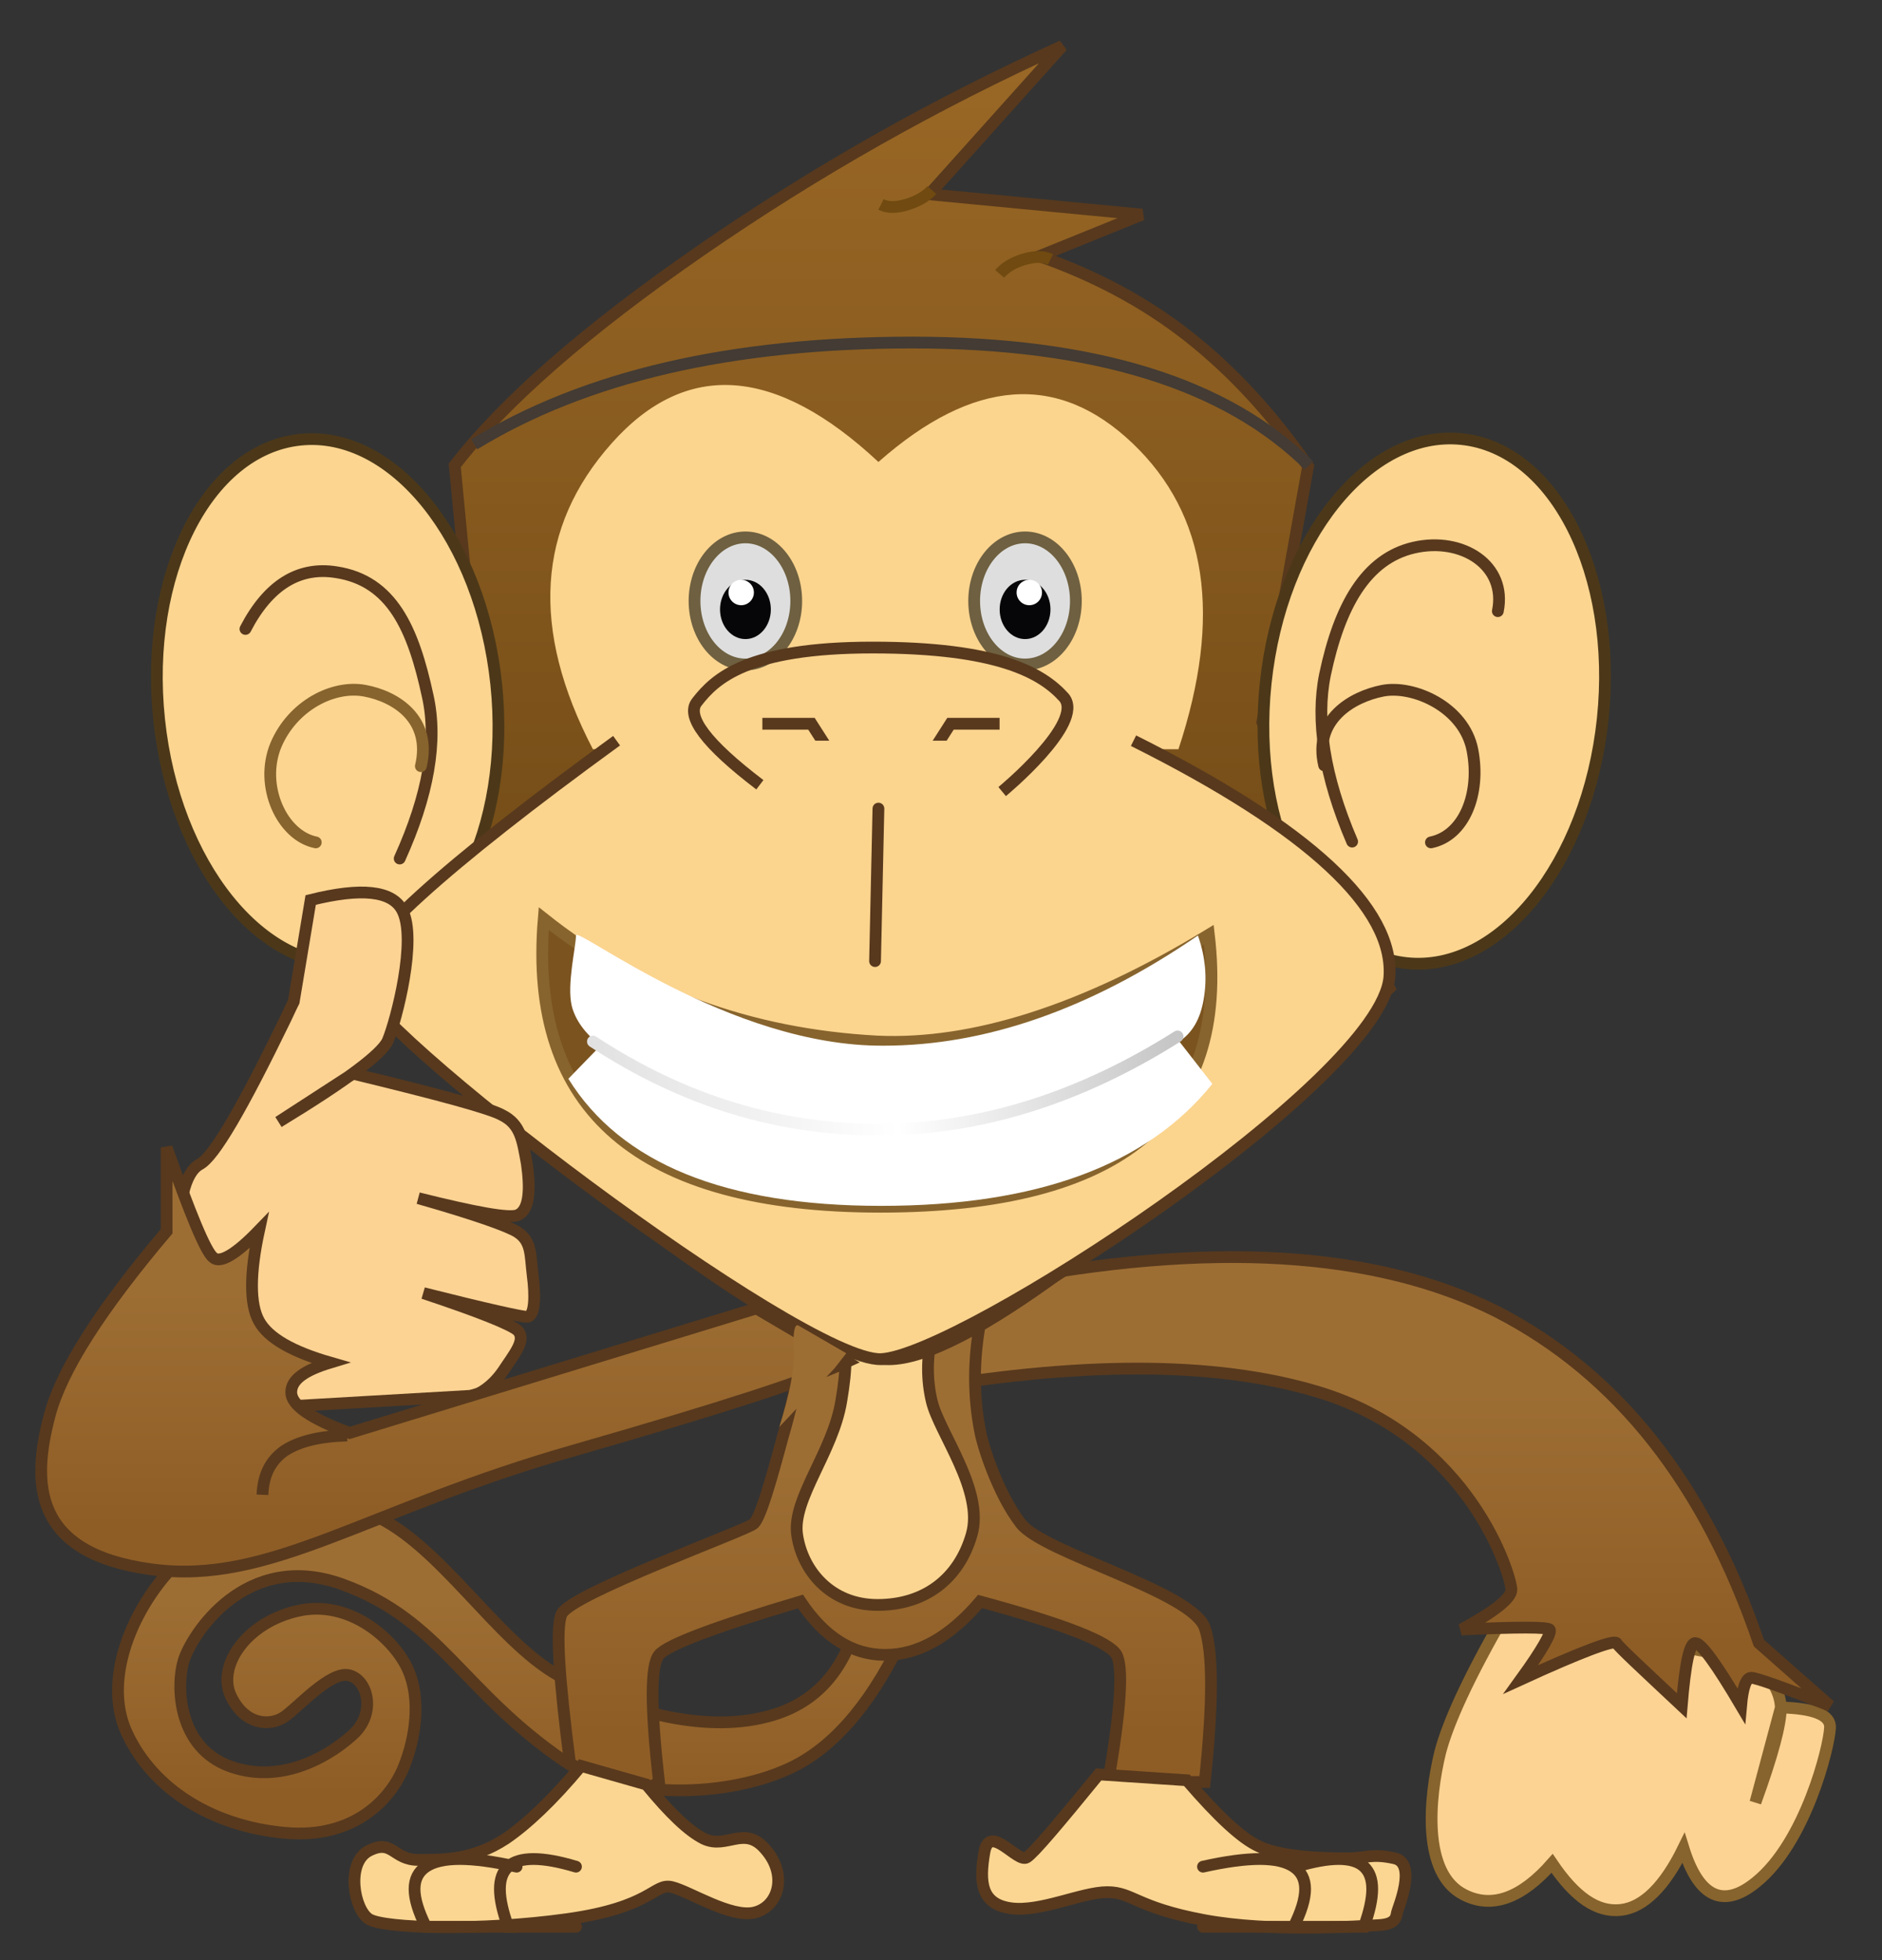
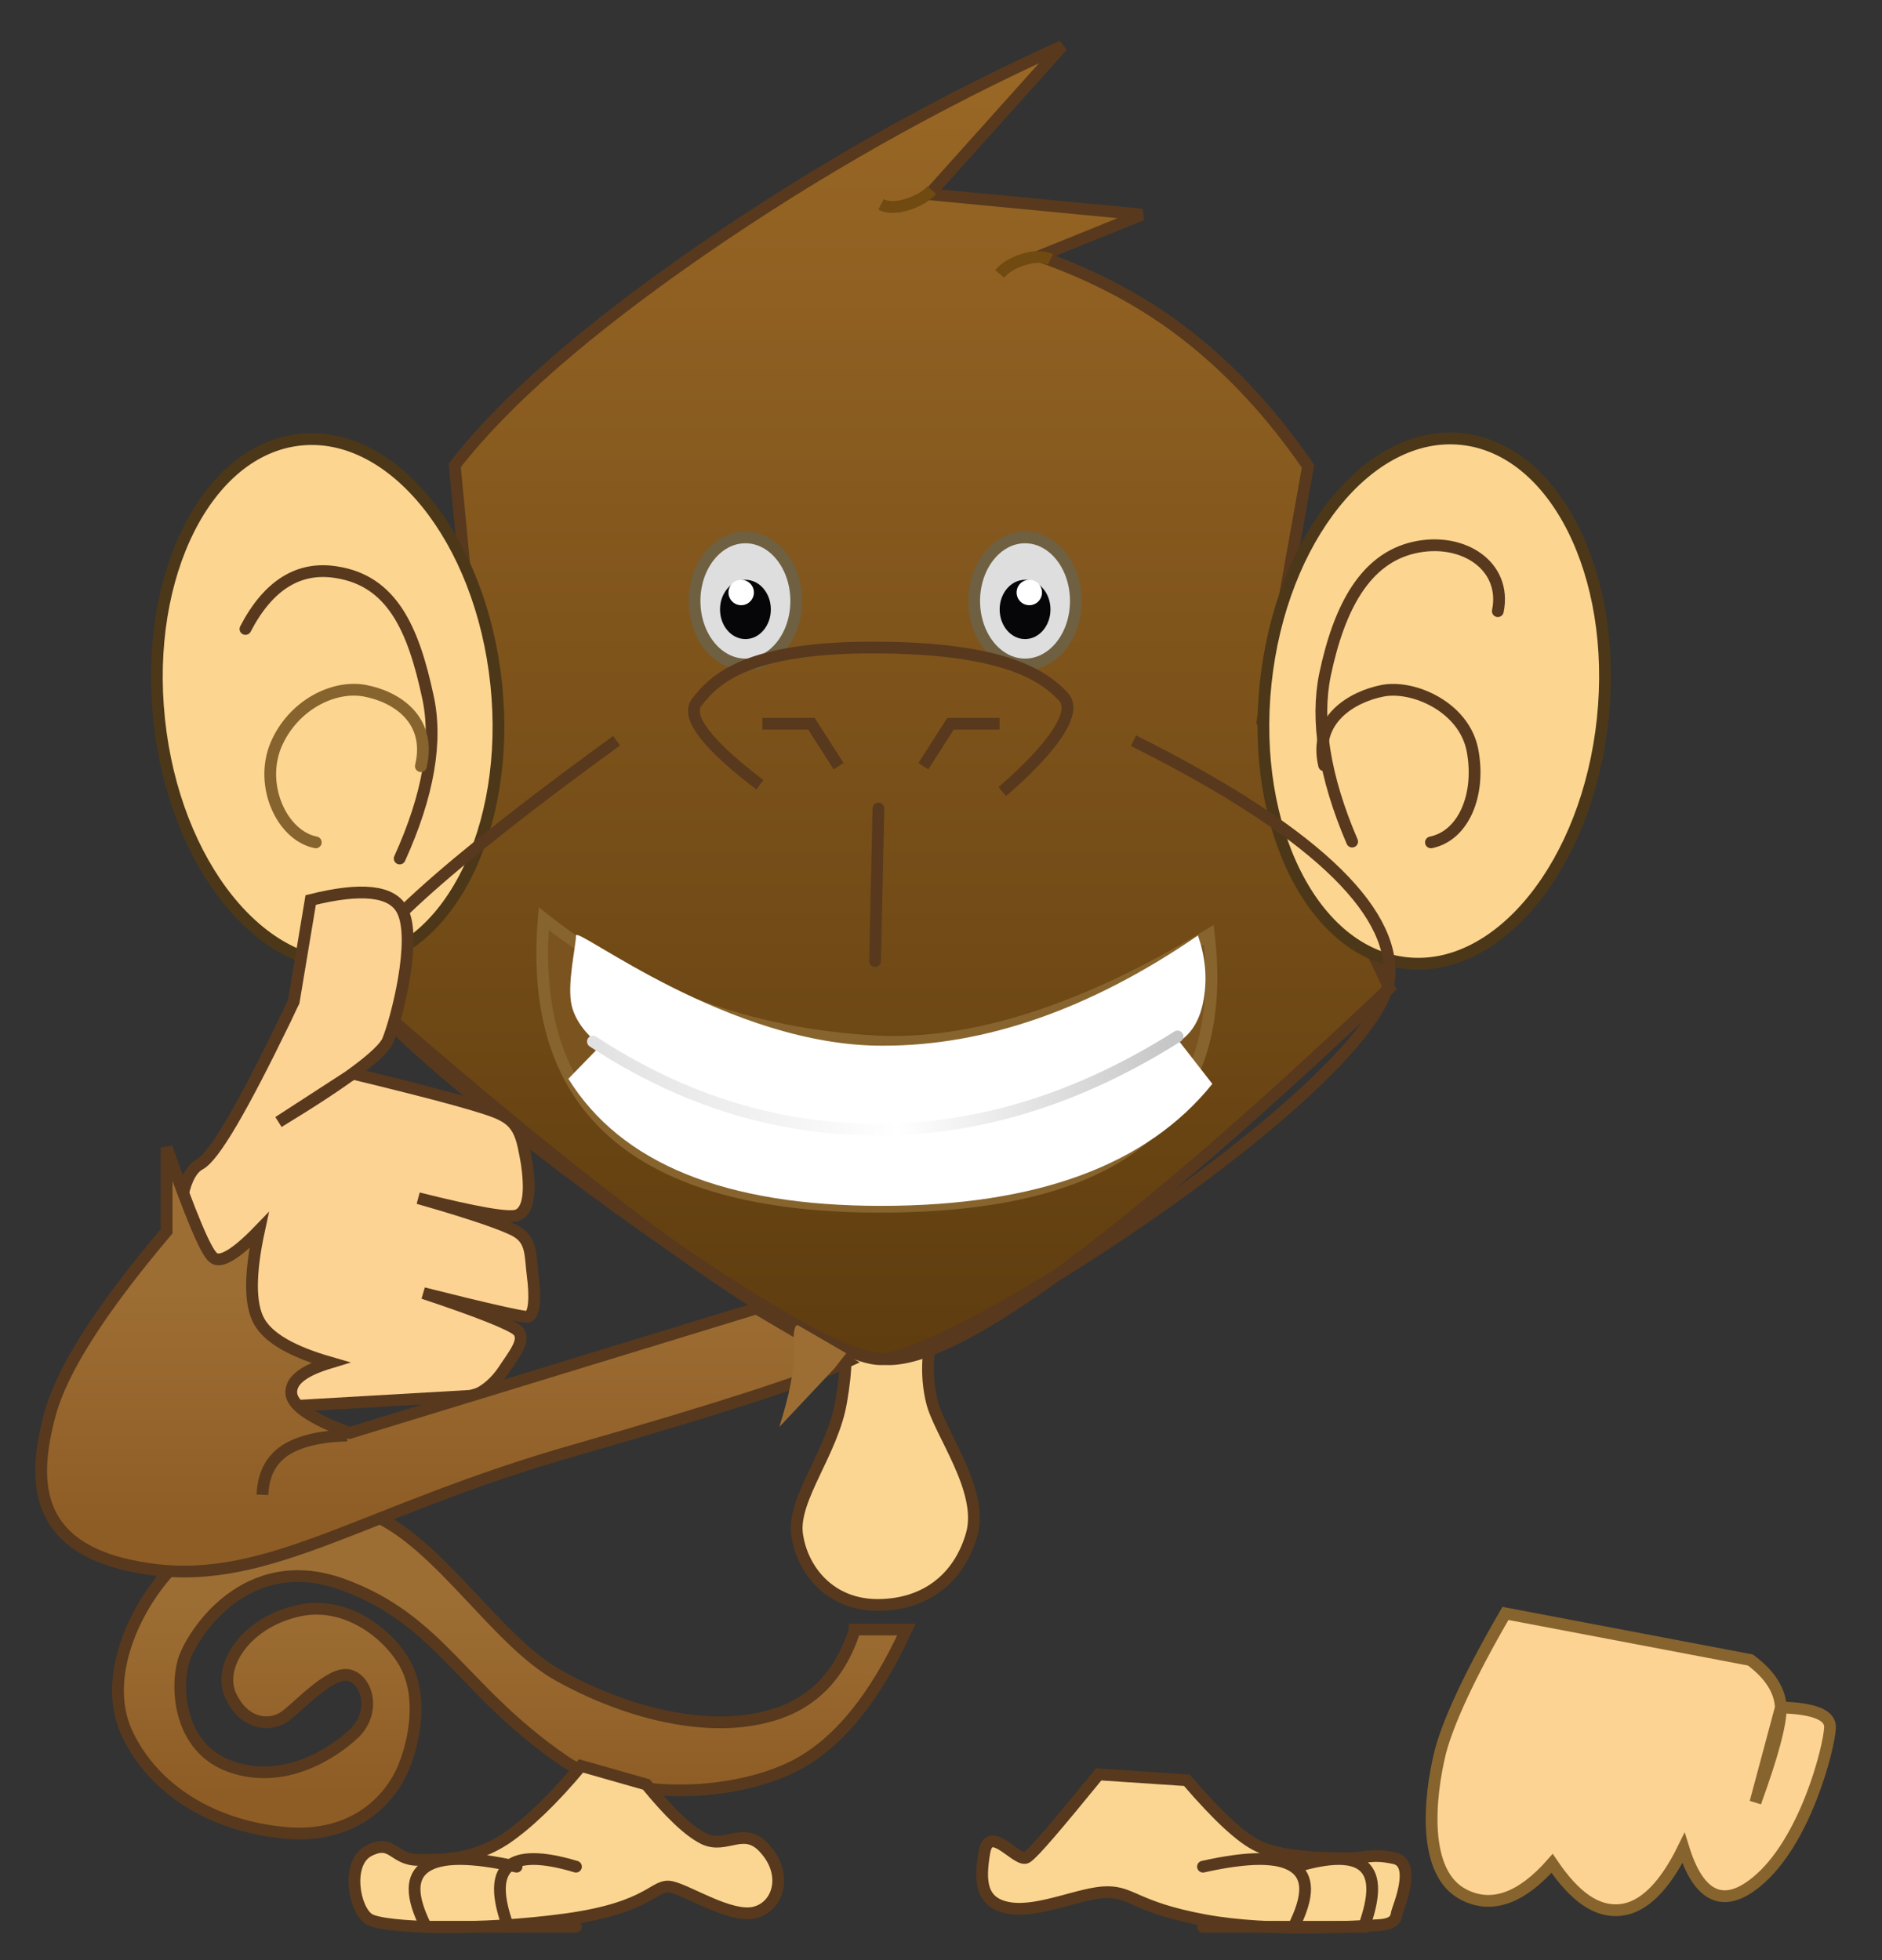
<svg xmlns="http://www.w3.org/2000/svg" width="24" height="25" viewBox="0 0 24 25">
  <rect x="0" y="0" width="24" height="25" fill="#333333" stroke="none" />
  <defs>
    <linearGradient id="small_monkey-a" x1="50%" x2="50%" y1="32.487%" y2="86.999%">
      <stop offset="0%" stop-color="#9D6E34" />
      <stop offset="100%" stop-color="#8E5D26" />
    </linearGradient>
    <linearGradient id="small_monkey-b" x1="50.025%" x2="50.025%" y1="32.349%" y2="86.818%">
      <stop offset="0%" stop-color="#9D6E34" />
      <stop offset="100%" stop-color="#8E5D26" />
    </linearGradient>
    <linearGradient id="small_monkey-c" x1="50.053%" x2="50.053%" y1="32.396%" y2="86.961%">
      <stop offset="0%" stop-color="#9D6E34" />
      <stop offset="100%" stop-color="#8E5D26" />
    </linearGradient>
    <linearGradient id="small_monkey-d" x1="50.003%" x2="50.003%" y1="-.029%" y2="99.971%">
      <stop offset="0%" stop-color="#9A6826" />
      <stop offset="100%" stop-color="#5F3D0F" />
    </linearGradient>
    <linearGradient id="small_monkey-e" x1="50.053%" x2="50.053%" y1="32.273%" y2="86.679%">
      <stop offset="0%" stop-color="#9D6E34" />
      <stop offset="100%" stop-color="#8E5D26" />
    </linearGradient>
    <linearGradient id="small_monkey-f" x1=".008%" x2="99.394%" y1="50.036%" y2="48.773%">
      <stop offset="0%" stop-color="#E1E1E1" />
      <stop offset="51.92%" stop-color="#FFF" />
      <stop offset="100%" stop-color="#C6C6C6" />
    </linearGradient>
  </defs>
  <g fill="none" fill-rule="evenodd">
    <path fill="#FDD394" stroke="#87642D" stroke-width=".15" d="M19.198,20.578 C18.734,21.378 18.464,21.972 18.366,22.35 C18.226,22.923 18.129,23.895 18.669,24.166 C19.026,24.349 19.404,24.209 19.793,23.766 C20.085,24.198 20.366,24.393 20.668,24.36 C20.96,24.328 21.23,24.058 21.468,23.571 C21.662,24.198 21.976,24.349 22.397,24.004 C23.024,23.496 23.326,22.285 23.337,22.037 C23.348,21.875 23.132,21.788 22.71,21.778 L22.386,22.988 C22.602,22.393 22.71,21.994 22.71,21.778 C22.7,21.561 22.57,21.356 22.321,21.172 L19.198,20.578 Z" />
-     <path fill="url(#small_monkey-a)" stroke="#58391D" stroke-width=".15" d="M12.737,16.353 C15.428,15.823 17.546,15.953 19.091,16.731 C20.625,17.52 21.738,18.925 22.43,20.956 L23.337,21.756 C22.732,21.518 22.397,21.399 22.332,21.399 C22.268,21.399 22.224,21.518 22.203,21.756 C21.89,21.226 21.695,20.956 21.619,20.956 C21.544,20.956 21.49,21.226 21.446,21.756 C20.928,21.27 20.647,21.01 20.614,20.956 C20.582,20.913 20.171,21.064 19.393,21.421 C19.674,21.032 19.793,20.816 19.761,20.783 C19.728,20.751 19.35,20.751 18.637,20.783 C19.058,20.556 19.274,20.384 19.274,20.275 C19.274,20.113 18.756,18.33 16.789,17.747 C15.482,17.358 13.742,17.358 11.559,17.747 L12.737,16.353 Z" />
    <path fill="url(#small_monkey-b)" stroke="#58391D" stroke-width=".15" d="M10.899,20.794 C10.705,21.388 10.338,21.755 9.776,21.896 C8.944,22.112 7.906,21.809 7.117,21.366 C6.329,20.923 5.615,19.702 4.762,19.324 C3.908,18.946 2.936,19.324 2.341,19.854 C1.747,20.383 1.282,21.377 1.617,22.101 C1.952,22.825 2.709,23.29 3.627,23.376 C4.546,23.463 5,22.912 5.151,22.533 C5.302,22.155 5.367,21.669 5.205,21.301 C5.043,20.923 4.47,20.394 3.8,20.545 C3.13,20.696 2.763,21.258 2.946,21.636 C3.13,22.015 3.454,22.015 3.627,21.896 C3.8,21.777 4.211,21.312 4.448,21.366 C4.686,21.42 4.794,21.831 4.524,22.101 C4.254,22.36 3.627,22.771 2.946,22.533 C2.266,22.296 2.244,21.507 2.341,21.183 C2.439,20.858 3.13,19.756 4.373,20.21 C5.615,20.664 5.886,21.561 7.193,22.458 C7.917,22.955 9.3,22.944 10.132,22.523 C10.683,22.241 11.159,21.658 11.559,20.783 L10.899,20.783 L10.899,20.794 Z" />
-     <path fill="url(#small_monkey-c)" stroke="#58391D" stroke-width=".15" d="M10.208,17.303 C10.165,17.617 10.089,17.963 9.981,18.33 C9.83,18.892 9.7,19.346 9.614,19.432 C9.527,19.519 7.269,20.329 7.161,20.588 C7.085,20.761 7.128,21.399 7.269,22.49 L8.036,22.944 L8.404,22.728 C8.295,21.777 8.295,21.237 8.404,21.107 C8.512,20.977 9.117,20.75 10.208,20.426 C10.511,20.88 10.867,21.107 11.289,21.107 C11.71,21.107 12.11,20.88 12.499,20.426 C13.579,20.718 14.152,20.945 14.239,21.107 C14.325,21.269 14.293,21.809 14.131,22.728 L14.368,22.944 L14.822,22.728 L15.363,22.728 C15.47,21.723 15.47,21.075 15.363,20.761 C15.2,20.297 13.309,19.81 13.018,19.432 C12.726,19.054 12.531,18.438 12.499,18.254 C12.412,17.811 12.412,17.347 12.499,16.871 L10.208,16.688 L10.208,17.303 Z" />
    <path fill="#FBD692" stroke="#58391D" stroke-width=".15" d="M10.727 17.012C10.802 17.152 10.802 17.444 10.727 17.876 10.619 18.524 10.1 19.119 10.165 19.573 10.23 20.026 10.586 20.47 11.191 20.47 11.796 20.47 12.229 20.135 12.391 19.573 12.553 19.011 11.98 18.276 11.883 17.876 11.818 17.606 11.818 17.325 11.883 17.012L10.727 17.012zM14.011 22.631C13.482 23.279 13.18 23.636 13.093 23.69 12.974 23.765 12.618 23.247 12.553 23.625 12.488 24.003 12.509 24.284 12.888 24.338 13.266 24.392 13.795 24.133 14.12 24.133 14.444 24.133 14.487 24.327 15.351 24.489 16.216 24.651 17.351 24.565 17.577 24.554 17.804 24.544 17.804 24.446 17.815 24.392 17.826 24.338 18.075 23.765 17.783 23.701 17.491 23.636 17.415 23.701 17.199 23.701 16.983 23.701 16.367 23.701 16.054 23.549 15.838 23.452 15.535 23.171 15.135 22.706L14.011 22.631zM8.242 22.76C8.544 23.128 8.782 23.355 8.976 23.452 9.268 23.592 9.495 23.268 9.765 23.592 10.046 23.916 9.927 24.316 9.625 24.392 9.322 24.468 8.793 24.122 8.566 24.068 8.339 24.014 8.317 24.327 7.226 24.478 6.134 24.63 4.903 24.597 4.708 24.478 4.514 24.36 4.406 23.754 4.708 23.603 5.011 23.452 5.011 23.722 5.335 23.722 5.659 23.722 6.037 23.722 6.448 23.452 6.718 23.268 7.042 22.965 7.41 22.523L8.242 22.76z" />
    <path fill="url(#small_monkey-d)" stroke="#58391D" stroke-width=".15" d="M5.799,5.936 C6.426,5.125 7.474,4.207 8.944,3.191 C10.414,2.175 11.948,1.311 13.547,0.587 L11.851,2.478 L14.563,2.737 L13.255,3.267 C13.958,3.515 14.595,3.85 15.157,4.293 C15.719,4.736 16.227,5.287 16.681,5.947 L16.097,9.21 L17.718,12.603 C14.39,15.758 12.261,17.336 11.332,17.336 C10.403,17.336 8.133,15.758 4.535,12.603 L6.113,9.21 L5.799,5.936 Z" />
    <path fill="#FCD591" fill-rule="nonzero" stroke="#4C3818" stroke-width=".15" d="M20.439 9.168C20.633 7.322 19.828 5.725 18.641 5.6 17.454 5.475 16.334 6.871 16.14 8.716 15.946 10.562 16.751 12.16 17.938 12.284 19.125 12.409 20.245 11.014 20.439 9.168zM4.53 12.292C5.717 12.168 6.522 10.57 6.328 8.724 6.134 6.879 5.015 5.483 3.828 5.608 2.64 5.733 1.835 7.33 2.029 9.176 2.223 11.022 3.343 12.417 4.53 12.292z" />
    <path stroke="#58391D" stroke-linecap="round" stroke-width=".15" d="M19.101 7.795C19.22 7.211 18.647 6.844 18.032 6.984 17.416 7.125 17.081 7.73 16.897 8.605 16.778 9.188 16.886 9.902 17.243 10.734M3.13 8.022C3.422 7.46 3.811 7.222 4.287 7.298 5 7.406 5.27 8.022 5.454 8.876 5.583 9.448 5.464 10.14 5.097 10.95" />
    <path stroke="#58391D" stroke-linecap="round" stroke-width=".15" d="M18.248,10.744 C18.669,10.658 18.885,10.128 18.777,9.566 C18.669,9.015 18.021,8.734 17.632,8.81 C17.243,8.886 16.746,9.177 16.886,9.761" />
    <path stroke="#87642D" stroke-linecap="round" stroke-width=".15" d="M4.027,10.744 C3.595,10.658 3.303,10.02 3.519,9.501 C3.735,8.994 4.254,8.734 4.654,8.81 C5.054,8.885 5.508,9.177 5.367,9.772" />
-     <path fill="#FBD48E" d="M7.561,9.556 C6.761,8.021 6.848,6.724 7.799,5.655 C8.749,4.585 9.895,4.671 11.202,5.892 C12.413,4.823 13.493,4.747 14.444,5.655 C15.395,6.562 15.589,7.859 15.028,9.556" />
    <path fill="#DEDEDE" fill-rule="nonzero" stroke="#6E6040" stroke-width=".15" d="M9.506 8.475C9.864 8.475 10.154 8.113 10.154 7.665 10.154 7.217 9.864 6.854 9.506 6.854 9.148 6.854 8.857 7.217 8.857 7.665 8.857 8.113 9.148 8.475 9.506 8.475zM13.072 8.475C13.43 8.475 13.72 8.113 13.72 7.665 13.72 7.217 13.43 6.854 13.072 6.854 12.714 6.854 12.423 7.217 12.423 7.665 12.423 8.113 12.714 8.475 13.072 8.475z" />
    <path fill="#060608" fill-rule="nonzero" d="M9.506 8.151C9.685 8.151 9.83 7.982 9.83 7.773 9.83 7.564 9.685 7.395 9.506 7.395 9.327 7.395 9.182 7.564 9.182 7.773 9.182 7.982 9.327 8.151 9.506 8.151zM13.072 8.151C13.251 8.151 13.396 7.982 13.396 7.773 13.396 7.564 13.251 7.395 13.072 7.395 12.893 7.395 12.748 7.564 12.748 7.773 12.748 7.982 12.893 8.151 13.072 8.151z" />
    <polyline stroke="#58391D" stroke-width=".15" points="10.694 9.772 10.348 9.231 9.722 9.231" />
    <polyline stroke="#58391D" stroke-width=".15" points="11.775 9.772 12.121 9.231 12.747 9.231" />
-     <path fill="#FBD48E" d="M14.455,9.447 C16.703,10.571 17.783,11.587 17.718,12.462 C17.61,13.791 12.24,17.292 11.235,17.335 C10.23,17.368 4.535,13.056 4.535,12.462 C4.535,12.073 5.648,11.057 7.863,9.447" />
    <path stroke="#58391D" stroke-width=".15" d="M14.455,9.447 C16.703,10.571 17.783,11.587 17.718,12.462 C17.61,13.791 12.24,17.292 11.235,17.335 C10.23,17.368 4.535,13.056 4.535,12.462 C4.535,12.073 5.648,11.057 7.863,9.447" />
    <line x1="11.202" x2="11.159" y1="10.313" y2="12.258" stroke="#58391D" stroke-linecap="round" stroke-width=".15" />
    <path stroke="#58391D" stroke-width=".15" d="M12.78,10.096 C12.78,10.096 13.839,9.221 13.569,8.896 C13.288,8.583 12.726,8.259 11.127,8.259 C9.527,8.259 9.117,8.659 8.89,8.95 C8.739,9.134 9.009,9.491 9.69,10.009" />
    <path fill="#FFF" fill-rule="nonzero" d="M9.452 7.719C9.541 7.719 9.614 7.646 9.614 7.557 9.614 7.467 9.541 7.395 9.452 7.395 9.362 7.395 9.29 7.467 9.29 7.557 9.29 7.646 9.362 7.719 9.452 7.719zM13.126 7.719C13.216 7.719 13.288 7.646 13.288 7.557 13.288 7.467 13.216 7.395 13.126 7.395 13.036 7.395 12.964 7.467 12.964 7.557 12.964 7.646 13.036 7.719 13.126 7.719z" />
    <path stroke="#58391D" stroke-linecap="round" stroke-width=".15" d="M15.341 24.575L16.497 24.575C16.692 24.186 16.692 23.938 16.497 23.808 16.302 23.678 15.924 23.678 15.341 23.808M6.588 24.575L5.432 24.575C5.238 24.186 5.238 23.938 5.432 23.808 5.627 23.678 6.005 23.678 6.588 23.808" />
    <path stroke="#58391D" stroke-linecap="round" stroke-width=".15" d="M16.529 24.575L17.394 24.575C17.534 24.186 17.534 23.938 17.394 23.808 17.253 23.678 16.962 23.678 16.529 23.808M7.345 24.575L6.48 24.575C6.34 24.186 6.34 23.938 6.48 23.808 6.621 23.678 6.913 23.678 7.345 23.808" />
    <path fill="#FDD394" stroke="#58391D" stroke-width=".15" d="M2.266,16.039 C2.266,15.347 2.352,14.958 2.547,14.85 C2.73,14.753 3.087,14.137 3.638,13.002 C3.66,12.959 3.692,12.883 3.746,12.775 L3.962,11.479 C4.61,11.317 5,11.36 5.129,11.608 C5.324,11.976 5.054,13.013 4.945,13.273 C4.87,13.445 4.405,13.791 3.552,14.31 L4.502,13.694 C5.615,13.964 6.253,14.137 6.404,14.223 C6.642,14.342 6.664,14.548 6.718,14.839 C6.761,15.142 6.761,15.434 6.599,15.499 C6.491,15.542 6.069,15.466 5.334,15.282 C6.058,15.488 6.48,15.639 6.599,15.715 C6.782,15.834 6.761,16.006 6.793,16.266 C6.826,16.514 6.826,16.795 6.718,16.795 C6.653,16.795 6.21,16.698 5.399,16.493 C6.112,16.73 6.512,16.892 6.599,16.968 C6.718,17.087 6.556,17.271 6.415,17.487 C6.318,17.627 6.199,17.735 6.048,17.8 L2.86,17.984 L2.266,16.039 Z" />
    <path fill="url(#small_monkey-e)" stroke="#58391D" stroke-width=".15" d="M10.803,17.369 C10.295,17.606 9.149,17.974 7.345,18.492 C4.643,19.26 3.454,20.221 1.931,20.016 C0.407,19.811 0.407,18.903 0.634,18.049 C0.785,17.477 1.283,16.699 2.125,15.704 L2.125,14.635 C2.428,15.488 2.622,15.964 2.72,16.04 C2.806,16.115 3.001,16.007 3.303,15.694 C3.184,16.245 3.184,16.634 3.303,16.85 C3.422,17.066 3.725,17.239 4.211,17.379 C3.887,17.477 3.714,17.596 3.714,17.758 C3.714,17.92 3.962,18.093 4.459,18.276 L9.646,16.688 L10.803,17.369 Z" />
    <path stroke="#58391D" stroke-width=".15" d="M4.427,18.309 C4.071,18.319 3.811,18.384 3.628,18.503 C3.444,18.633 3.357,18.817 3.347,19.065" />
    <path fill="#9D6E34" d="M9.938,18.2 C10.068,17.789 10.133,17.465 10.122,17.227 C10.111,16.99 10.133,16.892 10.176,16.903 L10.792,17.26 L10.64,17.454 L9.938,18.2 Z" />
    <path stroke="#704A10" stroke-width=".15" d="M13.396 3.31C13.309 3.267 13.191 3.267 13.05 3.31 12.91 3.353 12.812 3.418 12.748 3.493M11.883 2.424C11.818 2.499 11.71 2.564 11.57 2.608 11.429 2.651 11.321 2.651 11.235 2.608" />
-     <path stroke="#433B34" stroke-width=".15" d="M16.692,5.936 C15.633,4.888 13.947,4.369 11.634,4.369 C9.322,4.369 7.463,4.801 6.048,5.666" />
    <path fill="#7B531F" stroke="#87642D" stroke-width=".15" d="M6.934,11.717 C8.144,12.678 9.56,13.197 11.191,13.284 C12.402,13.338 13.817,12.895 15.416,11.922 C15.687,14.235 14.293,15.391 11.224,15.391 C8.155,15.391 6.729,14.159 6.934,11.717 Z" />
    <path fill="#FFF" d="M7.345,11.932 C7.345,12.073 7.226,12.559 7.291,12.829 C7.334,13.002 7.453,13.175 7.658,13.337 L7.248,13.759 C7.918,14.839 9.247,15.38 11.235,15.38 C13.223,15.38 14.628,14.861 15.46,13.824 L15.039,13.283 C15.201,13.175 15.309,13.002 15.352,12.732 C15.395,12.473 15.373,12.203 15.276,11.932 C13.904,12.873 12.564,13.337 11.267,13.337 C9.301,13.348 7.345,11.803 7.345,11.932 Z" />
    <path stroke="url(#small_monkey-f)" stroke-linecap="round" stroke-width=".15" d="M7.561,13.284 C8.728,14.051 9.959,14.418 11.245,14.407 C12.531,14.397 13.785,13.997 15.017,13.219" />
  </g>
</svg>